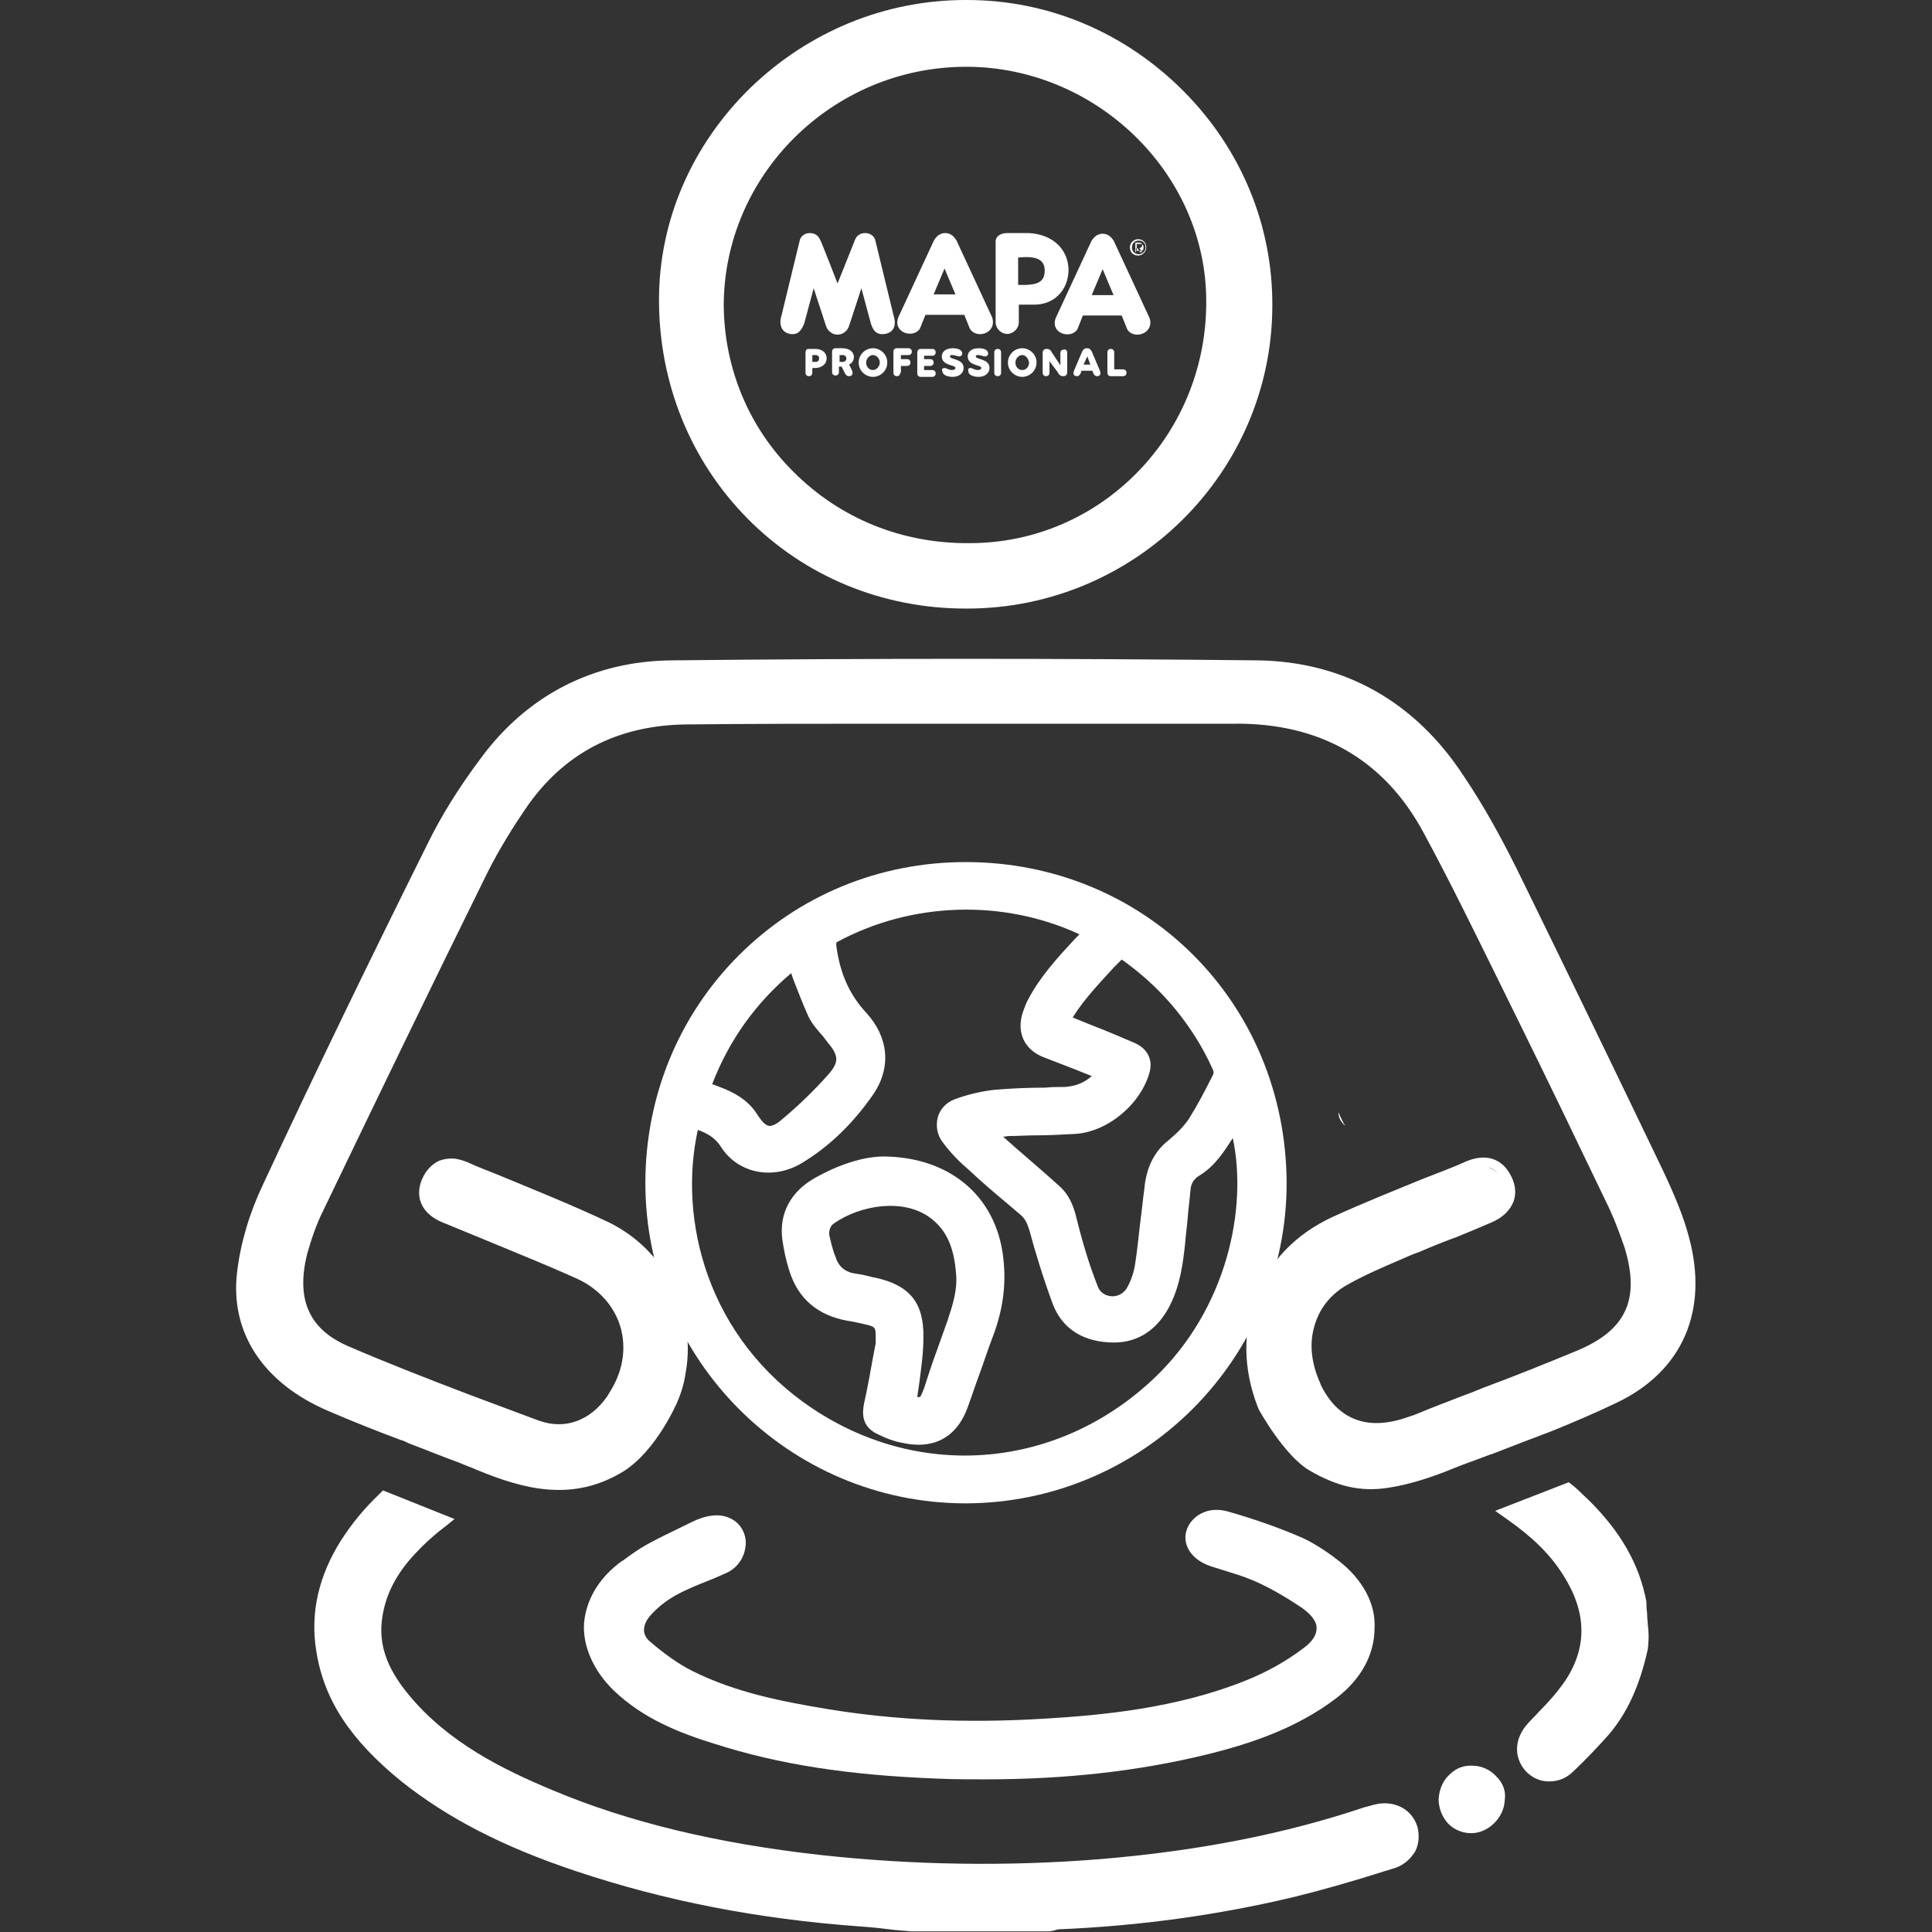
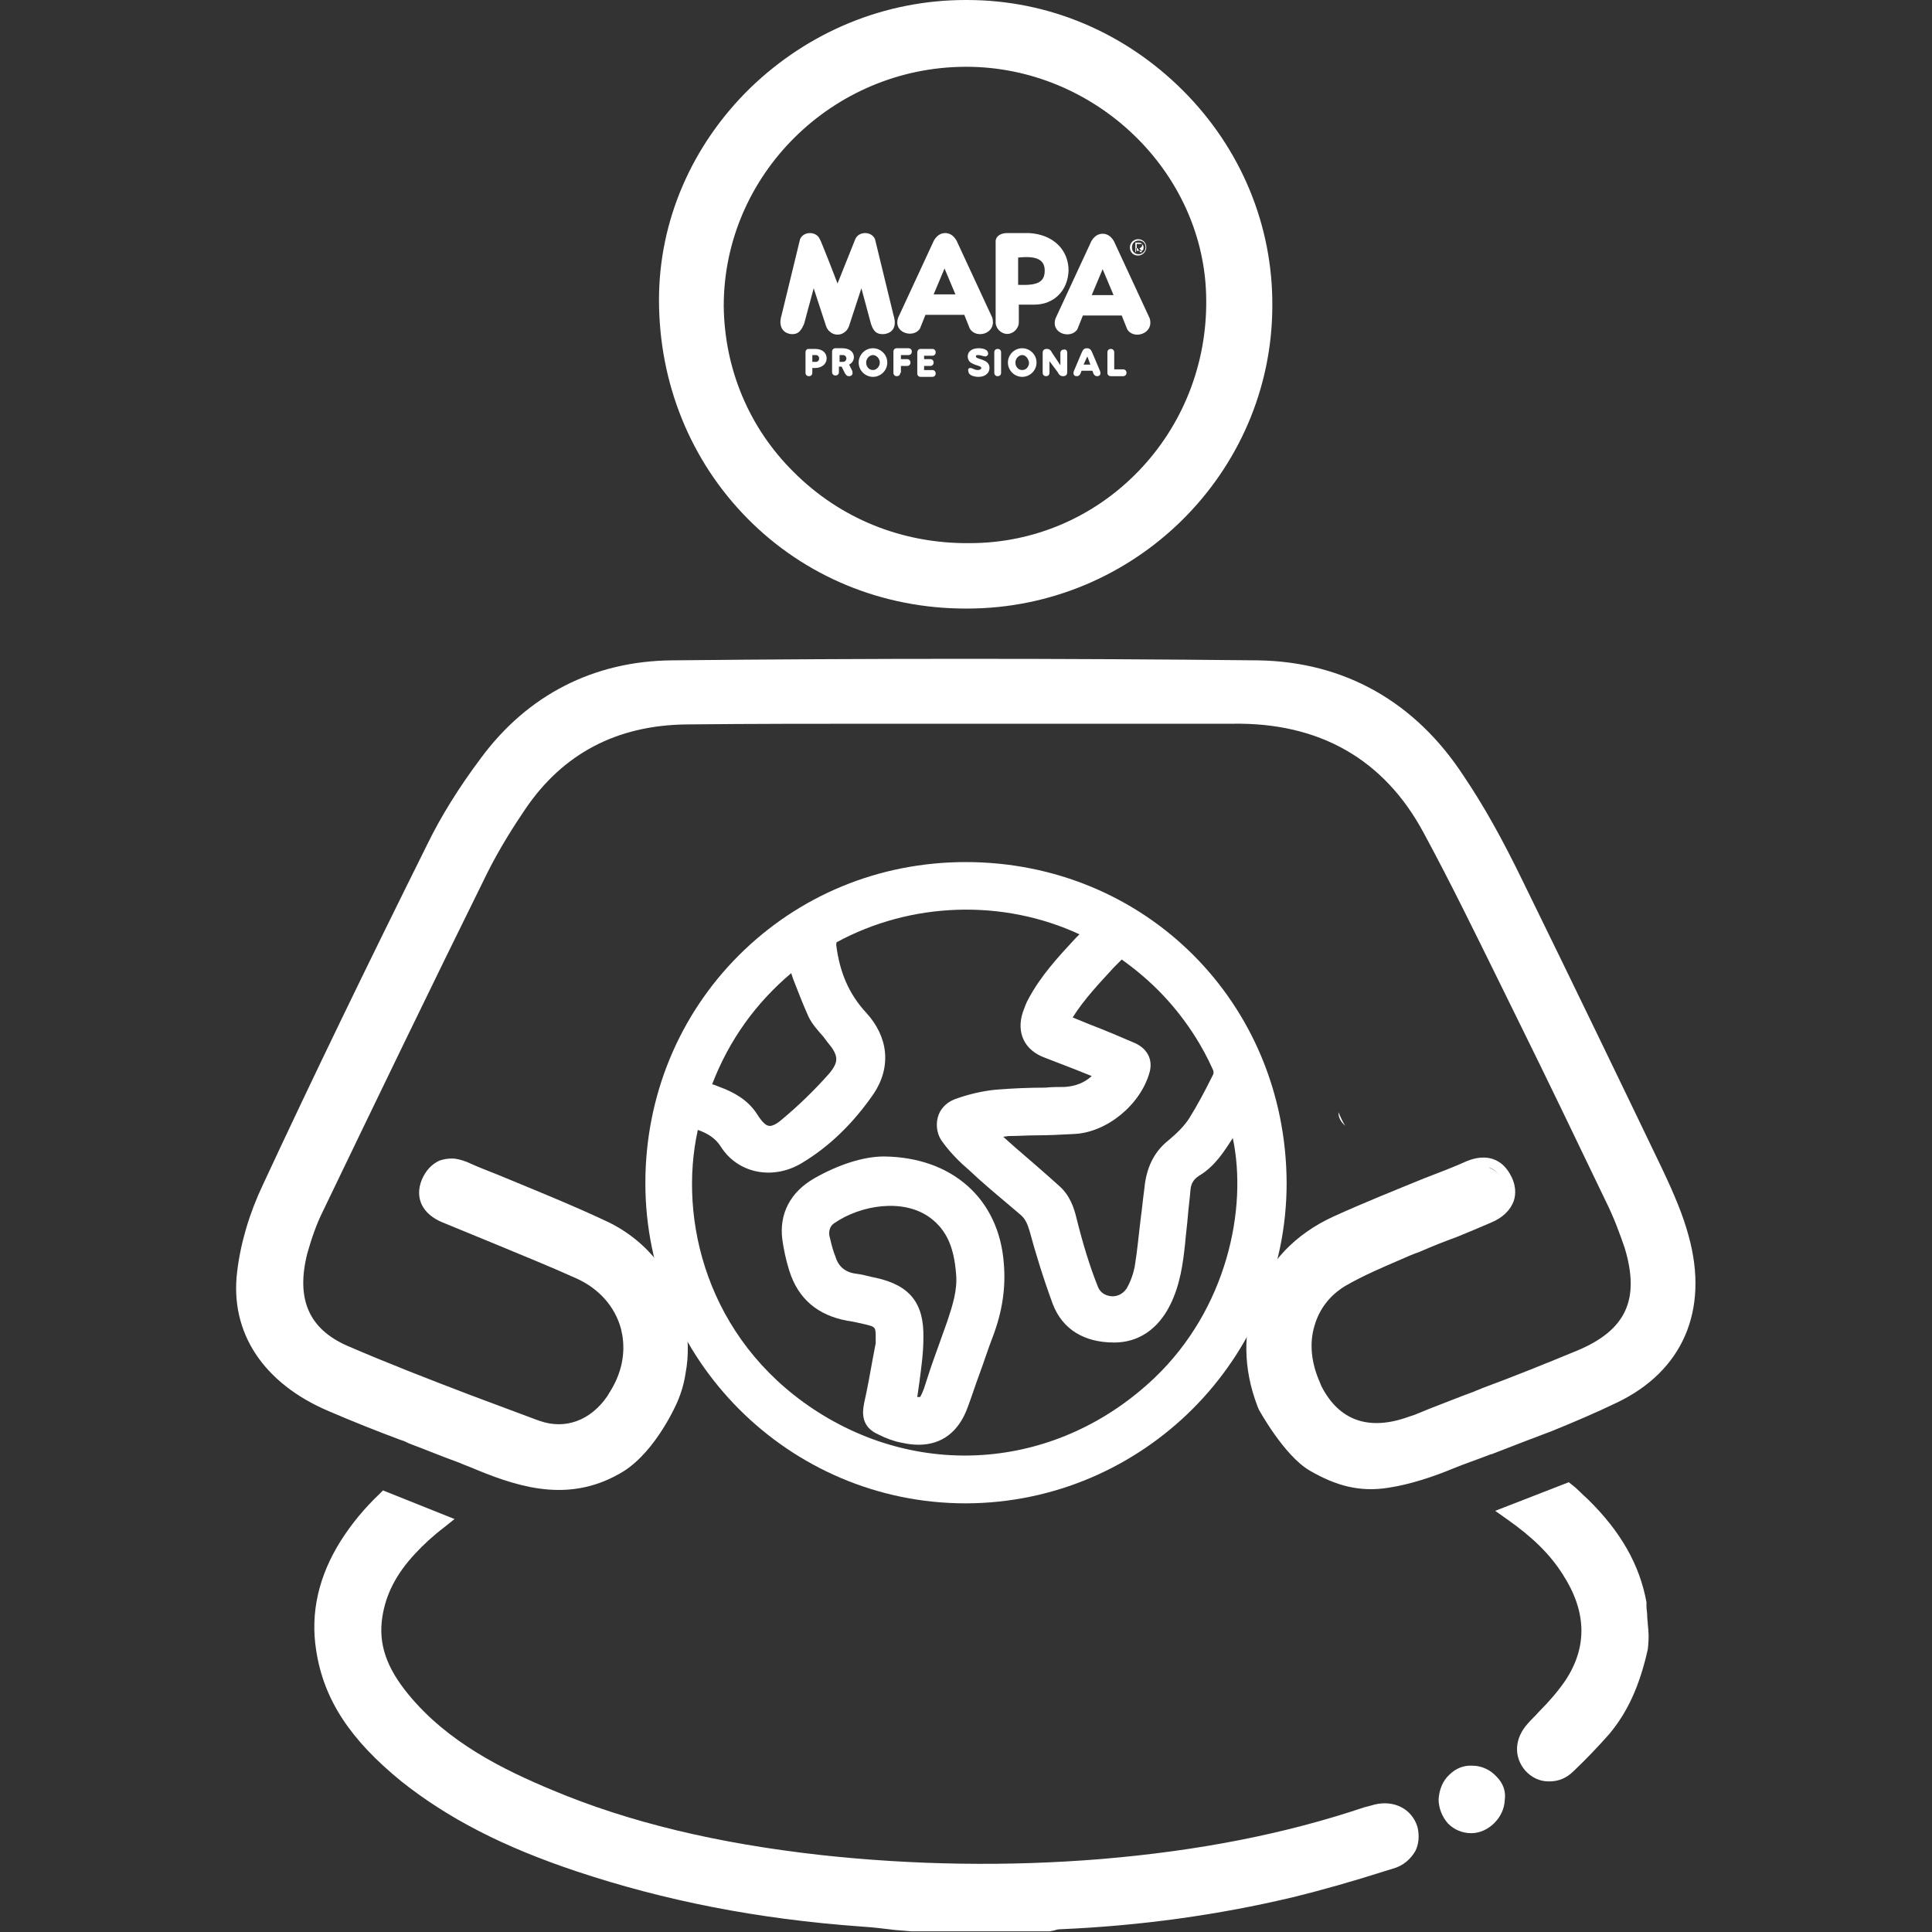
<svg xmlns="http://www.w3.org/2000/svg" xmlns:xlink="http://www.w3.org/1999/xlink" width="283.5px" height="283.5px" viewBox="0 0 283.5 283.5" version="1.1">
  <rect x="0" y="0" width="283.5" height="283.5" fill="#333333" stroke="none" />
  <defs>
    <path d="M0 0L283.5 0L283.5 283.5L0 283.5L0 0Z" id="path_1" />
    <clipPath id="mask_1">
      <use xlink:href="#path_1" />
    </clipPath>
  </defs>
  <g id="s'impliquer-localement-copie">
    <path d="M0 0L283.5 0L283.5 283.5L0 283.5L0 0Z" id="Background" fill="none" fill-rule="evenodd" stroke="none" />
    <g clip-path="url(#mask_1)">
      <g id="Group" transform="translate(34.648 0)">
        <g id="Group" transform="translate(79.87 34.2)">
          <path d="M13.882 0.9C13.382 -0.3 11.482 -0.3 10.982 0.9C10.982 0.9 8.382 7.4 8.382 7.4C8.382 7.4 5.882 0.9 5.782 0.9C5.282 -0.3 3.382 -0.3 2.882 0.9L0.182 12C-0.218 13.2 -0.018 14.5 1.382 14.8C2.682 15 3.082 14.2 3.482 13.3L4.882 8.1L6.682 13.6C6.882 14.2 7.182 14.4 7.182 14.4C7.482 14.7 7.882 14.9 8.382 14.9C8.882 14.9 9.282 14.7 9.582 14.4C9.582 14.4 9.882 14.2 10.082 13.6L11.882 8.1L13.282 13.3C13.582 14.2 13.982 15 15.382 14.8C16.882 14.5 16.982 13.2 16.582 12L13.882 0.9L13.882 0.9ZM25.682 9L24.082 5.2L22.482 9L25.682 9L25.682 9ZM27.782 14C27.782 14 26.982 12 26.982 12L21.282 12C21.282 12 20.482 14 20.482 14C19.582 15.5 16.482 14.7 17.282 12.4L22.382 1.4C22.382 1.4 22.882 3.8147e-06 24.182 3.8147e-06C25.482 3.8147e-06 25.982 1.4 25.982 1.4L31.082 12.4C31.782 14.8 28.682 15.6 27.782 14M38.782 5.5C38.782 3.9 37.582 3.3 34.882 3.6L34.882 7.6C37.582 7.7 38.782 7.3 38.782 5.5M37.282 10.5C37.282 10.5 34.982 10.5 34.982 10.5L34.982 13.1C34.982 14 34.182 14.8 33.282 14.8C32.382 14.8 31.582 14 31.582 13.1L31.582 1.1C31.682 0.4 32.382 3.8147e-06 33.282 3.8147e-06C33.982 3.8147e-06 36.482 3.8147e-06 36.482 3.8147e-06C40.082 0.2 42.282 2.5 42.282 5.5C42.182 8.5 40.082 10.5 37.282 10.5M52.282 2.6L52.782 2.6C53.115 2.6 53.282 2.6 53.282 2.1C53.282 1.6 52.949 1.6 52.782 1.6L52.282 1.6L52.282 2.6L52.282 2.6ZM52.282 2.8L52.082 2.8L52.082 1.4L52.582 1.4C52.882 1.4 53.082 1.5 53.082 1.8C53.082 2 52.882 2.2 52.682 2.2L53.082 2.8L52.782 2.8L52.382 2.2L52.182 2.2L52.182 2.8L52.282 2.8ZM51.582 2.1C51.582 2.7 51.982 3.1 52.582 3.1C53.082 3.1 53.582 2.7 53.582 2.1C53.582 1.5 53.182 1.1 52.582 1.1C51.982 1.1 51.582 1.5 51.582 2.1M51.282 2.1C51.282 1.4 51.882 0.9 52.482 0.9C53.182 0.9 53.682 1.4 53.682 2.1C53.682 2.8 53.082 3.3 52.482 3.3C51.782 3.3 51.282 2.8 51.282 2.1M48.882 9.1L47.282 5.3L45.682 9.1L48.882 9.1L48.882 9.1ZM50.882 14.1C50.882 14.1 50.082 12.1 50.082 12.1L44.382 12.1C44.382 12.1 43.582 14.1 43.582 14.1C42.682 15.6 39.582 14.8 40.382 12.5L45.482 1.5C45.482 1.5 45.982 0.1 47.282 0.1C48.582 0.1 49.082 1.5 49.082 1.5L54.182 12.5C54.882 14.8 51.782 15.7 50.882 14.1" id="Shape" fill="#FFFFFF" fill-rule="evenodd" stroke="none" />
          <g id="Group" transform="translate(3.682 16.9)">
            <path d="M0.4 0.1L1.4 0.1C2.4 0.1 3.1 0.6 3.1 1.5C3.1 2.3 2.4 2.9 1.4 2.9L1 2.9L1 3.6C1 3.9 0.8 4.1 0.5 4.1C0.2 4.1 0 3.9 0 3.6L0 0.6C0 0.3 0.2 0.1 0.4 0.1L0.4 0.1ZM1 2L1.5 2C1.8 2 2 1.8 2 1.5C2 1.2 1.8 1 1.5 1L1 1L1 2L1 2Z" id="Shape" fill="#FFFFFF" fill-rule="evenodd" stroke="none" />
            <path d="M6.8 3.2C6.9 3.4 6.9 3.5 6.9 3.7C6.9 3.9 6.7 4.1 6.4 4.1C6.1 4.1 6 4 5.8 3.7L5.3 2.7L4.9 2.7L4.9 3.5C4.9 3.8 4.7 4 4.4 4C4.1 4 3.9 3.8 3.9 3.5L3.9 0.5C3.9 0.2 4.1 0 4.4 0L5.4 0C6.4 0 7.1 0.5 7.1 1.3C7.1 1.8 6.8 2.2 6.4 2.4L6.8 3.2L6.8 3.2ZM5 2L5.5 2C5.8 2 6 1.75 6 1.5C6 1.25 5.8 1 5.5 1L5 1L5 2L5 2Z" id="Shape" fill="#FFFFFF" fill-rule="evenodd" stroke="none" />
            <path d="M9.9 4.2C8.8 4.2 7.8 3.3 7.8 2.1C7.8 1 8.7 3.8147e-06 9.9 3.8147e-06C11 3.8147e-06 12 0.9 12 2.1C12 3.3 11 4.2 9.9 4.2L9.9 4.2ZM9.9 1C9.4 1 8.9 1.5 8.9 2.1C8.9 2.7 9.3 3.2 9.9 3.2C10.4 3.2 10.9 2.7 10.9 2.1C10.9 1.5 10.4 1 9.9 1L9.9 1Z" id="Shape" fill="#FFFFFF" fill-rule="evenodd" stroke="none" />
            <path d="M13.9 3.6C13.9 3.9 13.7 4.1 13.4 4.1C13.1 4.1 12.9 3.9 12.9 3.6L12.9 0.5C12.9 0.2 13.1 3.8147e-06 13.4 3.8147e-06L15.1 3.8147e-06C15.4 3.8147e-06 15.6 0.2 15.6 0.5C15.6 0.8 15.4 1 15.1 1L14 1L14 1.6L14.9 1.6C15.2 1.6 15.4 1.8 15.4 2.1C15.4 2.4 15.2 2.6 14.9 2.6L14 2.6L14 3.6L13.9 3.6Z" id="Shape" fill="#FFFFFF" fill-rule="evenodd" stroke="none" />
            <path d="M16.9 0.1L18.6 0.1C18.9 0.1 19.1 0.3 19.1 0.6C19.1 0.9 18.9 1.1 18.6 1.1L17.4 1.1L17.4 1.6L18.3 1.6C18.6 1.6 18.8 1.8 18.8 2.1C18.8 2.4 18.6 2.6 18.3 2.6L17.4 2.6L17.4 3.2L18.6 3.2C18.9 3.2 19.1 3.4 19.1 3.7C19.1 4 18.9 4.2 18.6 4.2L16.9 4.2C16.6 4.2 16.4 4 16.4 3.7L16.4 0.7C16.4 0.3 16.6 0.1 16.9 0.1L16.9 0.1Z" id="Shape" fill="#FFFFFF" fill-rule="evenodd" stroke="none" />
-             <path d="M20.4 2.9C20.7 2.9 21 3.2 21.5 3.2C21.7 3.2 22 3.1 22 2.9C22 2.4 20 2.6 20 1.2C20 0.5 20.6 0 21.6 0C22.3 0 23 0.2 23 0.8C23 1 22.8 1.2 22.6 1.2C22.2 1.2 22 1 21.5 1C21.2 1 21.2 1.1 21.2 1.2C21.2 1.7 23.2 1.5 23.2 2.9C23.2 3.6 22.6 4.2 21.6 4.2C20.8 4.2 20.1 3.9 20.1 3.4C19.9 3.1 20.1 2.9 20.4 2.9L20.4 2.9Z" id="Shape" fill="#FFFFFF" fill-rule="evenodd" stroke="none" />
            <path d="M24.2 2.9C24.5 2.9 24.8 3.2 25.3 3.2C25.5 3.2 25.8 3.1 25.8 2.9C25.8 2.4 23.8 2.6 23.8 1.2C23.8 0.5 24.4 0 25.4 0C26.1 0 26.8 0.2 26.8 0.8C26.8 1 26.6 1.2 26.4 1.2C26 1.2 25.8 1 25.3 1C25 1 25 1.1 25 1.2C25 1.7 27 1.5 27 2.9C27 3.6 26.4 4.2 25.4 4.2C24.6 4.2 23.9 3.9 23.9 3.4C23.8 3.1 23.9 2.9 24.2 2.9L24.2 2.9Z" id="Shape" fill="#FFFFFF" fill-rule="evenodd" stroke="none" />
            <path d="M28.2 0.1C28.5 0.1 28.7 0.3 28.7 0.6L28.7 3.6C28.7 3.9 28.5 4.1 28.2 4.1C27.9 4.1 27.7 3.9 27.7 3.6L27.7 0.6C27.7 0.3 27.9 0.1 28.2 0.1L28.2 0.1Z" id="Shape" fill="#FFFFFF" fill-rule="evenodd" stroke="none" />
            <path d="M31.8 4.2C30.7 4.2 29.7 3.3 29.7 2.1C29.7 1 30.6 3.8147e-06 31.8 3.8147e-06C32.9 3.8147e-06 33.9 0.9 33.9 2.1C33.9 3.3 32.9 4.2 31.8 4.2L31.8 4.2ZM31.8 1C31.3 1 30.8 1.5 30.8 2.1C30.8 2.7 31.2 3.2 31.8 3.2C32.4 3.2 32.8 2.7 32.8 2.1C32.7 1.5 32.3 1 31.8 1L31.8 1Z" id="Shape" fill="#FFFFFF" fill-rule="evenodd" stroke="none" />
            <path d="M38.4 0.6L38.4 3.5C38.4 3.9 38.2 4.1 37.8 4.1C37.4 4.1 37.2 3.9 37 3.5L35.8 1.9L35.8 3.6C35.8 3.9 35.6 4.1 35.3 4.1C35 4.1 34.8 3.9 34.8 3.6L34.8 0.7C34.8 0.3 35 0.1 35.4 0.1C35.8 0.1 36 0.3 36.2 0.7L37.4 2.5L37.4 0.7C37.4 0.4 37.6 0.2 37.9 0.2C38.1 0.1 38.4 0.3 38.4 0.6L38.4 0.6Z" id="Shape" fill="#FFFFFF" fill-rule="evenodd" stroke="none" />
            <path d="M42.8 4.1C42.5 4.1 42.3 3.9 42.2 3.6L42.1 3.3L40.5 3.3L40.4 3.6C40.3 3.9 40.1 4.1 39.8 4.1C39.4 4.1 39.2 3.8 39.4 3.3L40.5 0.7C40.7 0.2 40.9 3.8147e-06 41.3 3.8147e-06C41.7 3.8147e-06 41.9 0.2 42.1 0.7L43.2 3.3C43.4 3.8 43.2 4.1 42.8 4.1L42.8 4.1ZM41.8 2.4L41.356 1.2L40.8 2.4L41.8 2.4L41.8 2.4Z" id="Shape" fill="#FFFFFF" fill-rule="evenodd" stroke="none" />
            <path d="M44.8 0.1C45.1 0.1 45.3 0.3 45.3 0.6L45.3 3.1L46.6 3.1C46.9 3.1 47.1 3.3 47.1 3.6C47.1 3.9 46.9 4.1 46.6 4.1L44.8 4.1C44.5 4.1 44.3 3.9 44.3 3.6L44.3 0.6C44.3 0.3 44.5 0.1 44.8 0.1L44.8 0.1Z" id="Shape" fill="#FFFFFF" fill-rule="evenodd" stroke="none" />
          </g>
        </g>
        <g id="Group" transform="translate(60.052 126.5)">
          <path d="M47 0C47 0 47 0 47 0C34.3 0 22.5 4.9 13.7 13.7C4.9 22.5 0 34.4 0 47.1C0 73 21.1 94.1 47 94.1C47 94.1 47 94.1 47.1 94.1C73 94 94.1 72.9 94.1 47.1C94 20.6 73.3 0 47 0L47 0ZM21.4 16.3C21.5 16.6 21.6 16.9 21.7 17.2C22.4 19 23.1 20.8 23.9 22.6C24.4 23.7 25.3 24.7 26.1 25.6C26.3 25.9 26.5 26.1 26.7 26.4C28.4 28.4 28.4 29.3 27 31C24.8 33.5 22.4 35.8 20 37.8C19.2 38.5 18.5 38.8 18.1 38.7C17.6 38.6 17.1 38.1 16.4 37C15 34.8 12.8 33.7 10.9 33C10.6 32.9 10.2 32.7 9.8 32.6C12.3 26.1 16.2 20.7 21.4 16.3L21.4 16.3ZM22.9 44.2C27.1 41.7 30.6 38.2 33.5 34C36.1 30.1 35.7 25.7 32.4 22.1C29.9 19.4 28.5 16.2 28 12.1C28 12 28.1 11.8 28 11.8C39 5.8 52.5 5.4 63.7 10.6L63.1 11.2C60.6 13.9 58 16.7 56.2 20.1C55.9 20.6 55.7 21.2 55.4 22C54.4 25 55.6 27.6 58.6 28.7C60.1 29.3 61.5 29.8 63 30.4L65.5 31.4C64.4 32.4 63.1 32.9 61.5 33C60.6 33 59.6 33 58.7 33.1C56.3 33.1 53.9 33.2 51.4 33.4C49.4 33.6 47.3 34.1 45.4 34.8C44.1 35.3 43.2 36.3 42.9 37.5C42.6 38.7 42.8 40.1 43.7 41.2C44.8 42.7 46.2 44.1 47.5 45.2C49.3 46.9 51.2 48.5 53.1 50.1L55.1 51.8C55.8 52.4 56.1 53.2 56.4 54.2C57.2 57.2 58.4 61.1 59.8 64.9C61.2 68.5 64.3 70.5 68.8 70.5C72.3 70.5 75.2 68.6 77 65C78.5 62 78.9 58.8 79.2 56C79.3 54.7 79.5 53.3 79.6 52C79.7 50.7 79.9 49.3 80 48C80.1 47.1 80.5 46.5 81.3 46C83.6 44.6 84.9 42.5 86.2 40.5C88.4 50.9 85.3 65.6 74.7 75.7C60.7 89 40.6 90.8 24.7 80.3C9 69.9 4.8 52.4 7.7 39.3C9.1 39.8 10.3 40.5 11.1 41.8C13.6 45.7 18.7 46.7 22.9 44.2L22.9 44.2ZM83.3 30.5C83.4 30.7 83.4 31.1 83.3 31.2L83.1 31.6C82.1 33.6 81 35.7 79.8 37.6C79.1 38.7 78.1 39.7 76.8 40.8C74.1 42.9 73.4 45.8 73.2 48.1C73 49.5 72.9 50.8 72.7 52.2C72.4 54.6 72.2 57 71.8 59.4C71.6 60.4 71.2 61.6 70.6 62.6C70 63.5 69 63.8 68.3 63.7C67.4 63.6 66.7 63.1 66.4 62.3C65.2 59.3 64.2 56 63.3 52.4C62.9 50.7 62.3 48.9 60.7 47.5C58.6 45.6 56.5 43.8 54.3 41.9L52.5 40.3C52.8 40.3 53.1 40.2 53.4 40.2C54.7 40.2 56 40.1 57.3 40.1C59.2 40.1 61 40 62.9 39.9C67.7 39.7 72.7 35.6 74 30.8C74.5 28.9 73.6 27.3 71.7 26.5C69.6 25.6 67.5 24.7 65.4 23.9L62.7 22.8C64.4 20.1 66.6 17.8 68.8 15.4C69.2 15 69.5 14.7 69.9 14.3C74.4 17.5 77.9 21.2 80.8 25.8L80.8 25.8C81.6 27.1 82.4 28.5 83.3 30.5L83.3 30.5Z" id="Shape" fill="#FFFFFF" fill-rule="evenodd" stroke="none" />
          <path d="M52.6 58.9C51.9 49.4 45 43.3 35 43.2C32 43.2 28.3 44.4 24.8 46.4C21.3 48.4 19.6 51.6 20.1 55.4C20.3 56.8 20.6 58.3 21.1 59.9C22.4 64.1 25.3 66.5 29.6 67.3C30.4 67.4 31.2 67.6 32.1 67.8C33.8 68.2 33.8 68.2 33.8 69.9C33.8 70.1 33.8 70.4 33.8 70.6L33.4 72.7C33 74.9 32.6 77.2 32.1 79.4C31.8 80.9 31.7 82.9 34.2 84C35.4 84.6 36.5 85 37.6 85.2C38.5 85.4 39.3 85.5 40.1 85.5C43.5 85.5 46 83.6 47.3 80C47.9 78.4 48.4 76.8 49 75.2C49.7 73.3 50.3 71.4 51 69.6C52.4 65.9 52.9 62.4 52.6 58.9L52.6 58.9ZM33.8 61L33.3 60.9C32.5 60.7 31.7 60.5 30.9 60.4C29.3 60.2 28.3 59.3 27.9 57.9L27.7 57.4C27.4 56.5 27.2 55.7 27 54.8C26.9 54.1 27.1 53.4 27.7 53C31.6 50.3 37.9 49.3 41.8 52.2C44.2 54 45.3 56.5 45.6 60.5C45.8 62.8 45.1 65 44.3 67.4C43.8 68.8 43.3 70.2 42.8 71.6C42.1 73.5 41.5 75.3 40.9 77.2C40.5 78.3 40.3 78.5 40.3 78.5C40.3 78.5 40.2 78.5 39.9 78.5C40 77.8 40.1 77.1 40.2 76.4C40.5 74.1 40.8 72 40.8 69.8C40.9 64.7 38.8 62.1 33.8 61L33.8 61Z" id="Shape" fill="#FFFFFF" fill-rule="evenodd" stroke="none" />
        </g>
        <g id="Group">
-           <path d="M28.152 173.5C28.452 172.7 28.952 172.1 29.552 171.7C28.952 172.1 28.452 172.7 28.152 173.5L28.152 173.5Z" id="Shape" fill="none" fill-rule="evenodd" stroke="none" />
-           <path d="M185.452 172.6C184.952 171.9 184.352 171.5 183.752 171.3C184.352 171.4 184.952 171.9 185.452 172.6L185.452 172.6Z" id="Shape" fill="none" fill-rule="evenodd" stroke="none" />
          <path d="M201.952 205C203.152 204.4 204.252 203.8 205.252 203.1C204.252 203.8 203.152 204.4 201.952 205L201.952 205Z" id="Shape" fill="none" fill-rule="evenodd" stroke="none" />
-           <path d="M107.752 79.7C117.152 79.6 125.852 75.9 132.452 69.2C138.952 62.5 142.552 53.5 142.452 44C142.352 25.3 126.052 9.7 107.052 9.8C87.452 9.9 71.652 25.7 71.752 45C71.752 54.2 75.452 62.9 82.052 69.4C88.752 76.1 97.852 79.8 107.752 79.7L107.752 79.7Z" id="Shape" fill="none" fill-rule="evenodd" stroke="none" />
          <path d="M107.052 89.3C107.152 89.3 107.152 89.3 107.252 89.3C131.852 89.3 151.952 69.4 152.052 45C152.152 33.1 147.452 21.8 138.952 13.3C130.452 4.8 119.252 0 107.252 0C107.152 0 107.152 0 107.052 0C95.252 0 84.052 4.6 75.452 12.9C66.852 21.3 62.052 32.4 62.052 44C62.052 56.2 66.652 67.6 75.052 76.1C83.452 84.6 94.852 89.3 107.052 89.3L107.052 89.3ZM106.952 9.8C126.052 9.7 142.252 25.3 142.352 44C142.452 53.5 138.852 62.5 132.352 69.2C125.852 75.9 117.052 79.7 107.652 79.7C97.752 79.8 88.652 76.1 81.852 69.3C75.252 62.8 71.652 54.1 71.552 44.9C71.552 25.7 87.452 9.9 106.952 9.8L106.952 9.8Z" id="Shape" fill="#FFFFFF" fill-rule="evenodd" stroke="none" />
          <path d="M162.752 165.2C162.086 164.6 161.752 164 161.752 163.2C162.086 164 162.419 164.7 162.752 165.2L162.752 165.2Z" id="Shape" fill="#FFFFFF" fill-rule="evenodd" stroke="none" />
-           <path d="M161.752 229C159.852 227.5 157.852 226.3 156.552 225.7C153.352 224.3 149.752 223 145.552 221.8C142.452 220.9 140.052 222.6 139.452 224.6C138.852 226.5 139.952 229 143.552 230C144.552 230.3 145.752 230.7 147.052 231.1C149.852 232 152.752 233.5 156.352 235.9C157.752 236.9 158.552 237.9 158.552 238.9C158.552 239.9 157.952 240.9 156.552 241.9C154.052 243.8 151.152 245.4 148.152 246.6C137.952 250.7 126.952 251.7 118.552 252.2C106.952 252.9 96.652 252.4 86.852 250.8C80.252 249.7 73.352 248.4 66.952 245.2C64.952 244.2 62.852 242.7 60.752 240.9C60.152 240.4 59.852 239.8 59.852 239.2C59.852 238.5 60.152 237.8 60.752 237.1C63.052 234.5 65.652 233.4 69.152 232C69.952 231.7 70.852 231.3 71.752 230.9C73.452 230.2 74.552 228.7 74.752 226.9C74.952 225.4 74.252 223.9 73.052 223.1C72.152 222.5 70.252 221.7 66.952 223.3C59.952 226.7 59.752 226.8 56.752 229L56.552 229.1C53.152 231.6 51.352 234.8 51.052 238.2C50.852 241.6 52.452 245.2 55.452 248.1C59.752 252.2 65.052 254.3 70.252 255.9C79.652 258.9 89.752 260.5 103.152 261C105.452 261.1 107.752 261.1 109.952 261.1C121.752 261.1 132.452 259.9 142.652 257.4C148.252 256 155.452 253.8 161.552 249.1C165.152 246.3 167.052 242.7 167.052 238.9C167.252 235.3 165.252 231.7 161.752 229L161.752 229Z" id="Shape" fill="#FFFFFF" fill-rule="evenodd" stroke="none" />
          <path d="M213.152 181.4C212.352 178.4 211.052 175.3 209.252 171.5C203.252 159 196.152 144.3 188.952 129.6C185.752 123 183.052 118.2 180.152 113.9C173.052 103 162.652 97.1 149.952 96.9C121.452 96.6 92.452 96.6 63.952 96.9C52.452 97 42.752 102 35.952 111.2C32.652 115.6 30.052 119.8 28.052 123.9C19.152 141.8 11.252 158.1 3.952 173.8C1.952 178 0.652 182.4 0.152 186.6C-0.948 195.5 3.952 203 13.652 207.1C17.152 208.6 20.652 210 24.152 211.3C24.552 211.4 24.952 211.6 25.352 211.8C27.752 212.7 30.152 213.7 32.652 214.6C33.552 215 34.452 215.3 35.352 215.7C42.152 218.5 49.352 220.5 56.852 215.9C61.752 212.8 64.752 205.7 64.752 205.7C65.352 204.3 65.752 202.9 65.952 201.5C66.452 198.9 66.352 196.2 65.852 193.7C64.552 187.6 60.552 182.2 54.552 179.3C49.252 176.8 43.752 174.6 38.452 172.4C36.952 171.8 35.352 171.2 33.852 170.5C33.052 170.2 32.352 170 31.652 170C31.052 170 30.452 170.1 29.852 170.3C28.752 170.8 27.852 171.7 27.252 173.1C26.152 175.8 27.352 178.2 30.352 179.4C32.752 180.4 35.252 181.4 37.652 182.4C41.752 184.1 45.952 185.8 49.952 187.6C53.252 189.1 55.552 191.7 56.452 194.9C56.552 195.2 56.552 195.5 56.652 195.8C57.152 198.7 56.552 201.6 54.752 204.4C54.652 204.6 54.552 204.7 54.452 204.9C51.952 208.5 48.252 209.8 44.552 208.5C44.452 208.5 44.352 208.4 44.252 208.4C40.752 207.1 37.552 205.9 34.352 204.7C28.052 202.3 22.152 200 16.352 197.5C10.652 195 8.752 190.6 10.452 183.9C11.052 181.8 11.752 179.7 12.752 177.7C20.352 161.9 28.552 144.9 36.852 128.1C38.652 124.5 40.752 121.2 42.452 118.7C47.952 110.6 55.852 106.4 66.152 106.3C75.752 106.2 85.452 106.2 94.852 106.2C98.952 106.2 103.052 106.2 107.152 106.2L108.252 106.2L108.252 106.2C111.852 106.2 115.452 106.2 119.052 106.2C127.952 106.2 137.152 106.2 146.252 106.2C158.952 106 168.452 111.4 174.252 122.2C178.152 129.4 181.852 137 185.452 144.3L188.452 150.4C192.252 158.1 196.352 166.6 200.952 176.2C202.252 178.8 203.052 181.1 203.752 183.1C206.052 190.7 203.952 195.2 196.752 198.2C192.152 200.1 187.452 202 182.852 203.7C182.452 203.9 182.052 204 181.652 204.2C179.452 205 177.252 205.9 175.152 206.7C174.452 207 173.652 207.3 172.952 207.6C172.652 207.7 172.352 207.8 172.052 207.9C166.252 210 161.852 208.5 159.252 203.4C159.152 203.2 159.152 203.1 159.052 202.9C157.752 200 157.452 197.1 158.252 194.5C158.952 192.1 160.452 190.1 162.752 188.7C165.352 187.2 168.152 186 170.952 184.8C171.852 184.4 172.752 184 173.652 183.7C175.452 182.9 177.252 182.2 179.152 181.5C180.852 180.8 182.552 180.1 184.152 179.4C185.852 178.7 186.952 177.6 187.452 176.3C187.852 175.2 187.752 173.9 187.152 172.7C185.852 170 183.452 169.2 180.552 170.4C178.552 171.3 176.452 172.1 174.352 172.9C169.952 174.7 165.452 176.5 161.052 178.5C155.352 181.1 151.452 185.3 149.552 190.5C147.752 195.3 147.752 200.8 149.852 206.3C149.952 206.5 149.952 206.6 150.052 206.8C150.052 206.8 153.752 213.6 157.552 215.8C161.352 218 164.852 219 169.152 218.3C172.352 217.8 175.652 216.7 178.552 215.5C180.252 214.8 182.052 214.2 183.852 213.5C184.052 213.4 184.252 213.4 184.452 213.3C187.252 212.2 190.152 211.1 193.052 210C196.252 208.7 199.552 207.3 202.652 205.8C212.252 201.2 216.152 192.3 213.152 181.4L213.152 181.4ZM28.152 173.5C28.452 172.7 28.952 172.1 29.552 171.7C28.952 172.1 28.452 172.7 28.152 173.5L28.152 173.5ZM185.452 172.6C184.952 171.9 184.352 171.5 183.752 171.3C184.352 171.4 184.952 171.9 185.452 172.6L185.452 172.6ZM201.952 205C203.152 204.4 204.252 203.8 205.252 203.1C204.252 203.8 203.152 204.4 201.952 205L201.952 205Z" id="Shape" fill="#FFFFFF" fill-rule="evenodd" stroke="none" />
          <path d="M184.952 260.7C184.052 259.7 182.752 259.1 181.452 259.1C180.152 259 178.952 259.5 178.052 260.4C177.052 261.3 176.552 262.6 176.452 264C176.452 265.3 176.952 266.6 177.852 267.6C178.752 268.5 179.952 269 181.252 269C181.252 269 181.252 269 181.252 269C183.752 269 186.052 266.7 186.152 264.2C186.352 262.9 185.952 261.7 184.952 260.7L184.952 260.7Z" id="Shape" fill="#FFFFFF" fill-rule="evenodd" stroke="none" />
        </g>
        <path d="M173.352 268.1C172.552 265.4 169.852 264.1 167.052 264.8C166.652 264.9 166.352 265 165.952 265.1L165.552 265.2C153.952 269.1 141.252 271.6 126.852 272.8C113.352 273.9 99.452 273.7 85.752 272.2C70.552 270.5 57.652 267.4 46.452 262.7C39.252 259.7 31.052 255.7 25.252 248.6C22.052 244.7 20.852 241.2 21.452 237.3C21.952 234 23.452 231 26.252 228C27.452 226.7 28.852 225.4 30.552 224.1L32.052 222.9L21.552 218.7L21.052 219.2C18.752 221.4 16.952 223.6 15.352 226.1C12.152 231.2 10.852 236.6 11.752 242.2C12.852 249.4 16.752 255.3 24.252 261.4C31.052 266.8 39.152 271 49.952 274.6C62.852 278.9 76.452 281.6 91.752 282.7C93.352 282.8 95.052 283 96.652 283.2L99.052 283.4L119.252 283.4L119.352 283.4C119.552 283.4 119.752 283.3 119.952 283.3C120.252 283.2 120.552 283.1 120.852 283.1C132.652 282.6 144.152 281 155.052 278.4C159.552 277.3 164.052 276 168.452 274.6L169.752 274.2C171.252 273.8 172.352 272.8 173.052 271.6C173.552 270.6 173.652 269.3 173.352 268.1L173.352 268.1Z" id="Shape" fill="#FFFFFF" fill-rule="evenodd" stroke="none" />
        <path d="M207.152 238.4C207.152 238 207.052 237.6 207.052 236.8C207.052 236.6 206.952 236.1 206.952 235.7C206.952 235.4 206.952 235.2 206.952 235.1L206.952 235.1C205.952 229.6 203.152 224.7 198.352 220C197.552 219.3 196.852 218.5 196.052 217.9L195.552 217.5L184.752 221.7L186.452 222.9C190.152 225.5 192.752 228 194.652 231C198.152 236.4 198.352 241.6 195.052 246.6C193.952 248.2 192.652 249.7 191.152 251.2C190.652 251.8 190.052 252.3 189.552 252.9C187.552 255.1 187.452 257.8 189.152 259.8C190.052 260.8 191.252 261.4 192.552 261.4C192.652 261.4 192.652 261.4 192.752 261.4C194.052 261.4 195.252 260.9 196.252 259.9C198.052 258.2 199.852 256.3 201.452 254.5C204.152 251.3 205.952 247.4 207.152 242C207.352 240.1 207.252 239.4 207.152 238.4L207.152 238.4Z" id="Shape" fill="#FFFFFF" fill-rule="evenodd" stroke="none" />
      </g>
    </g>
  </g>
</svg>